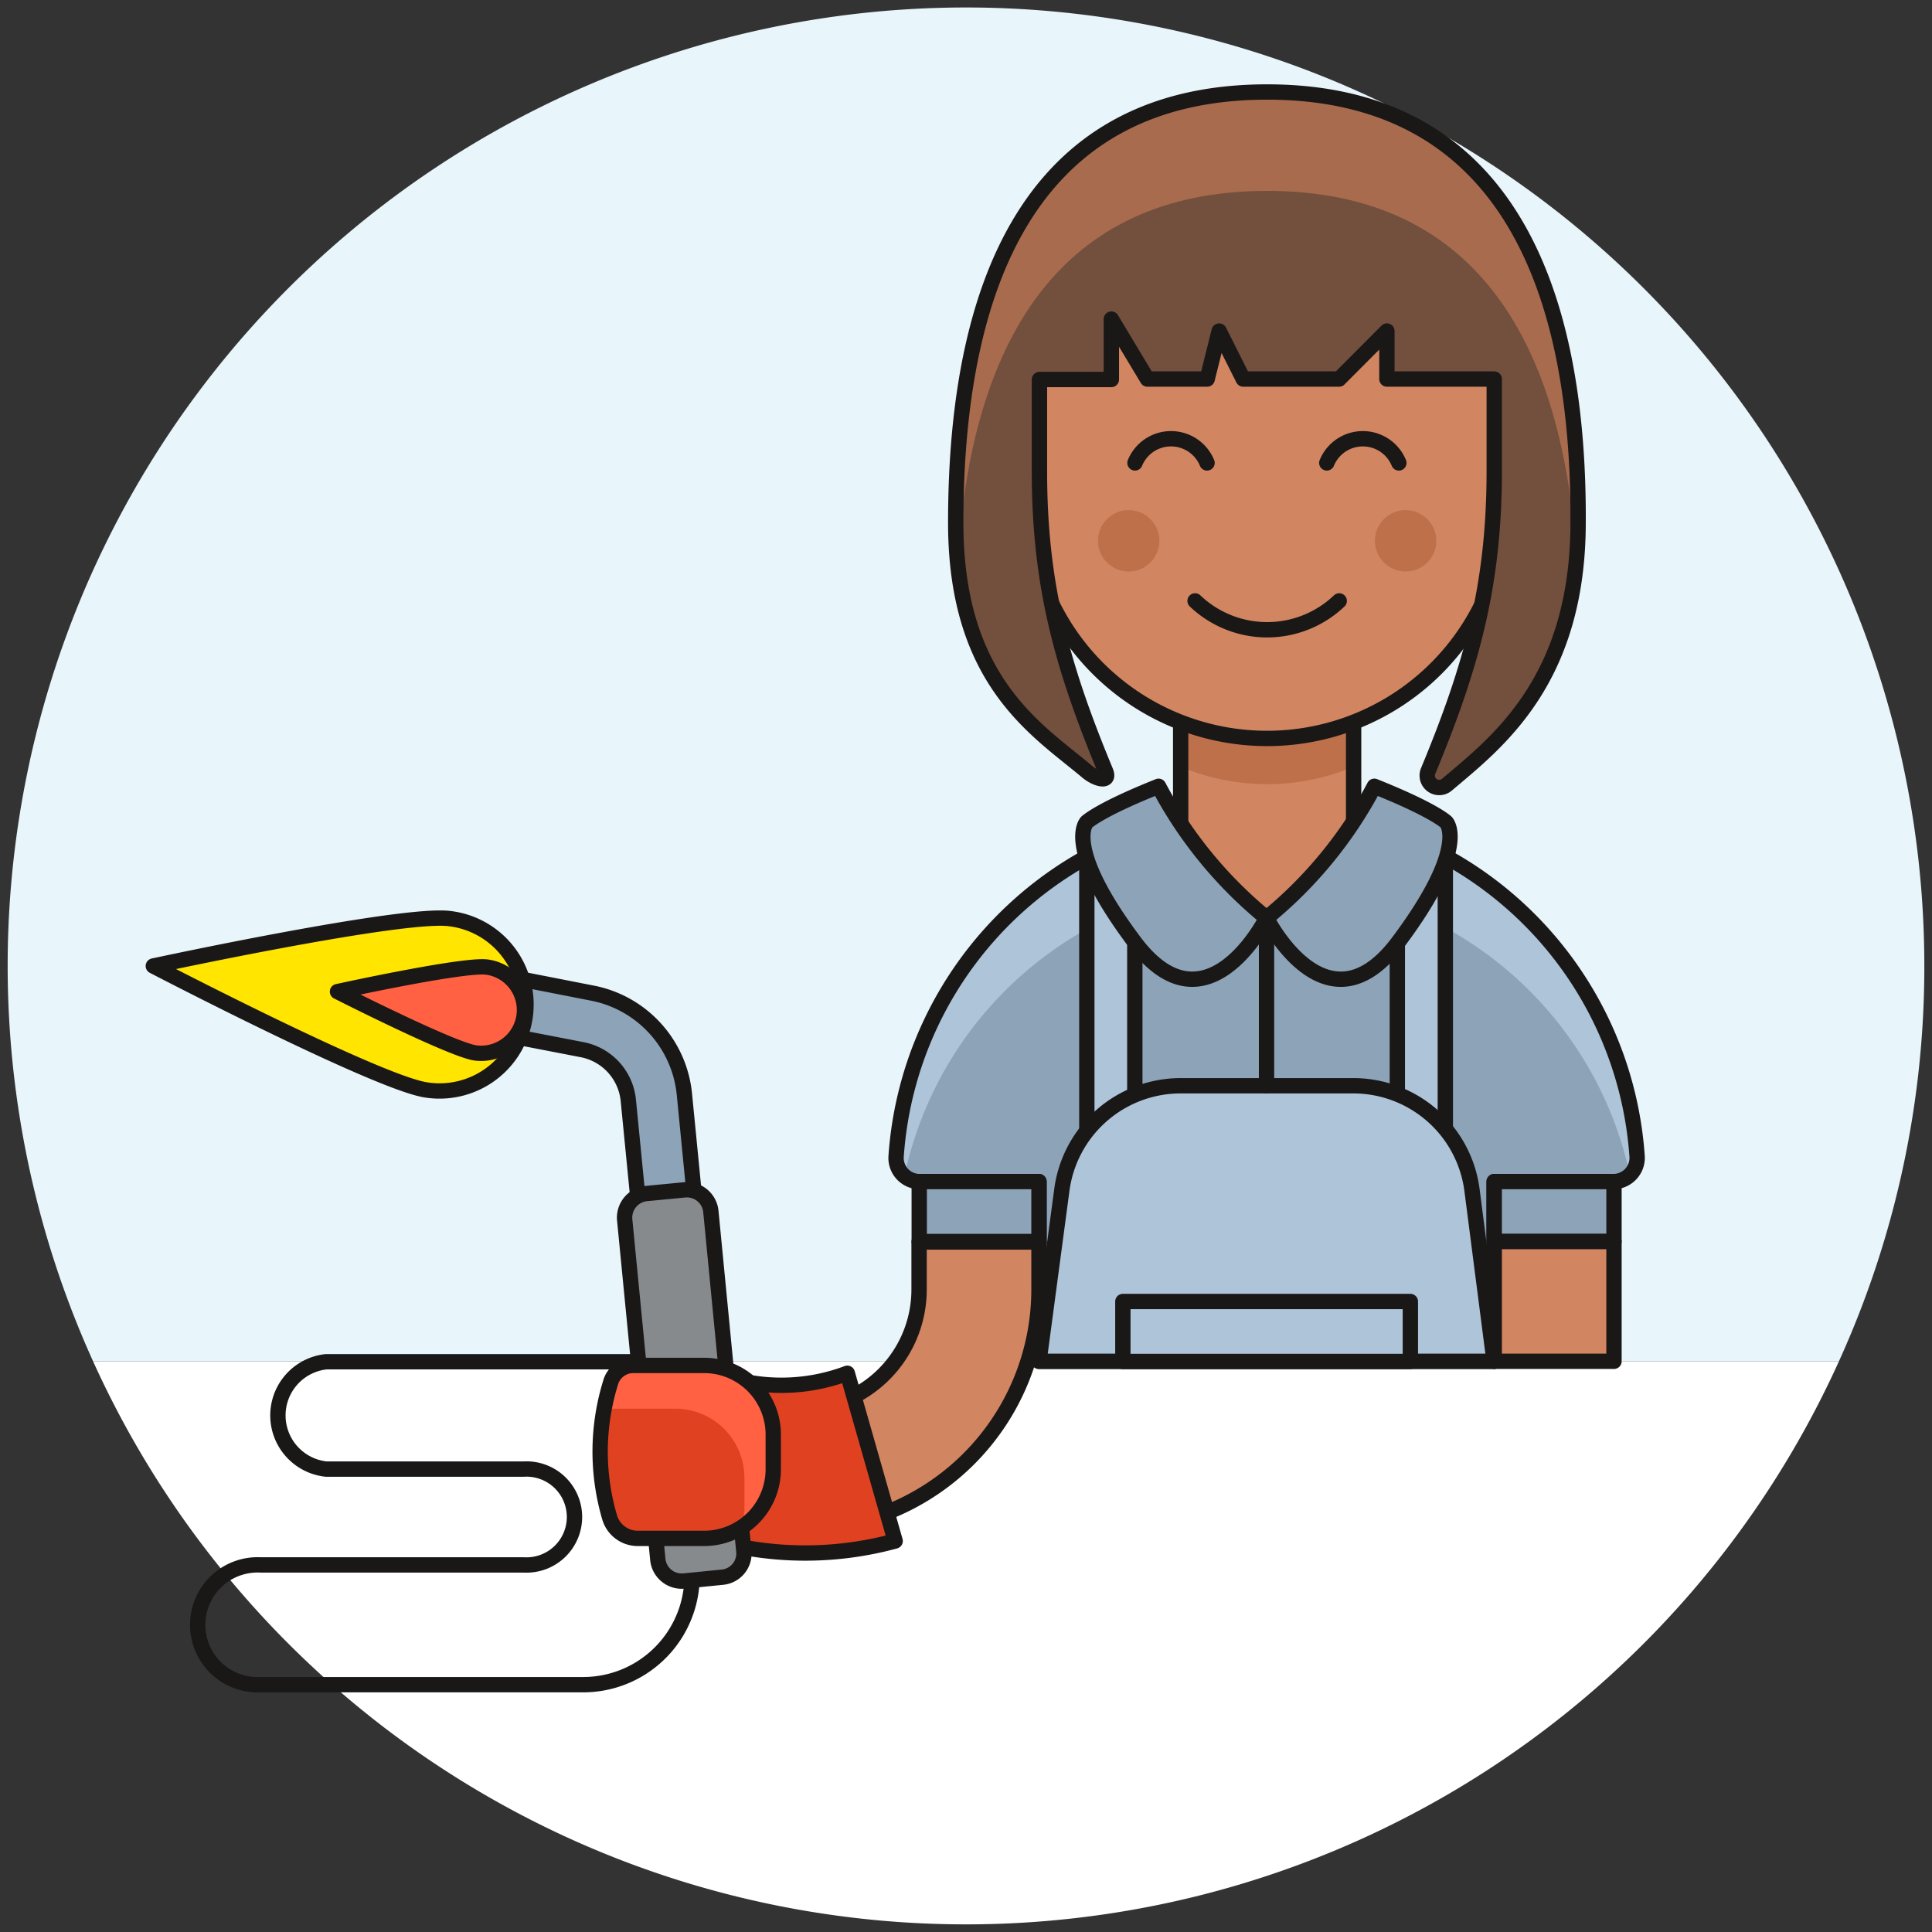
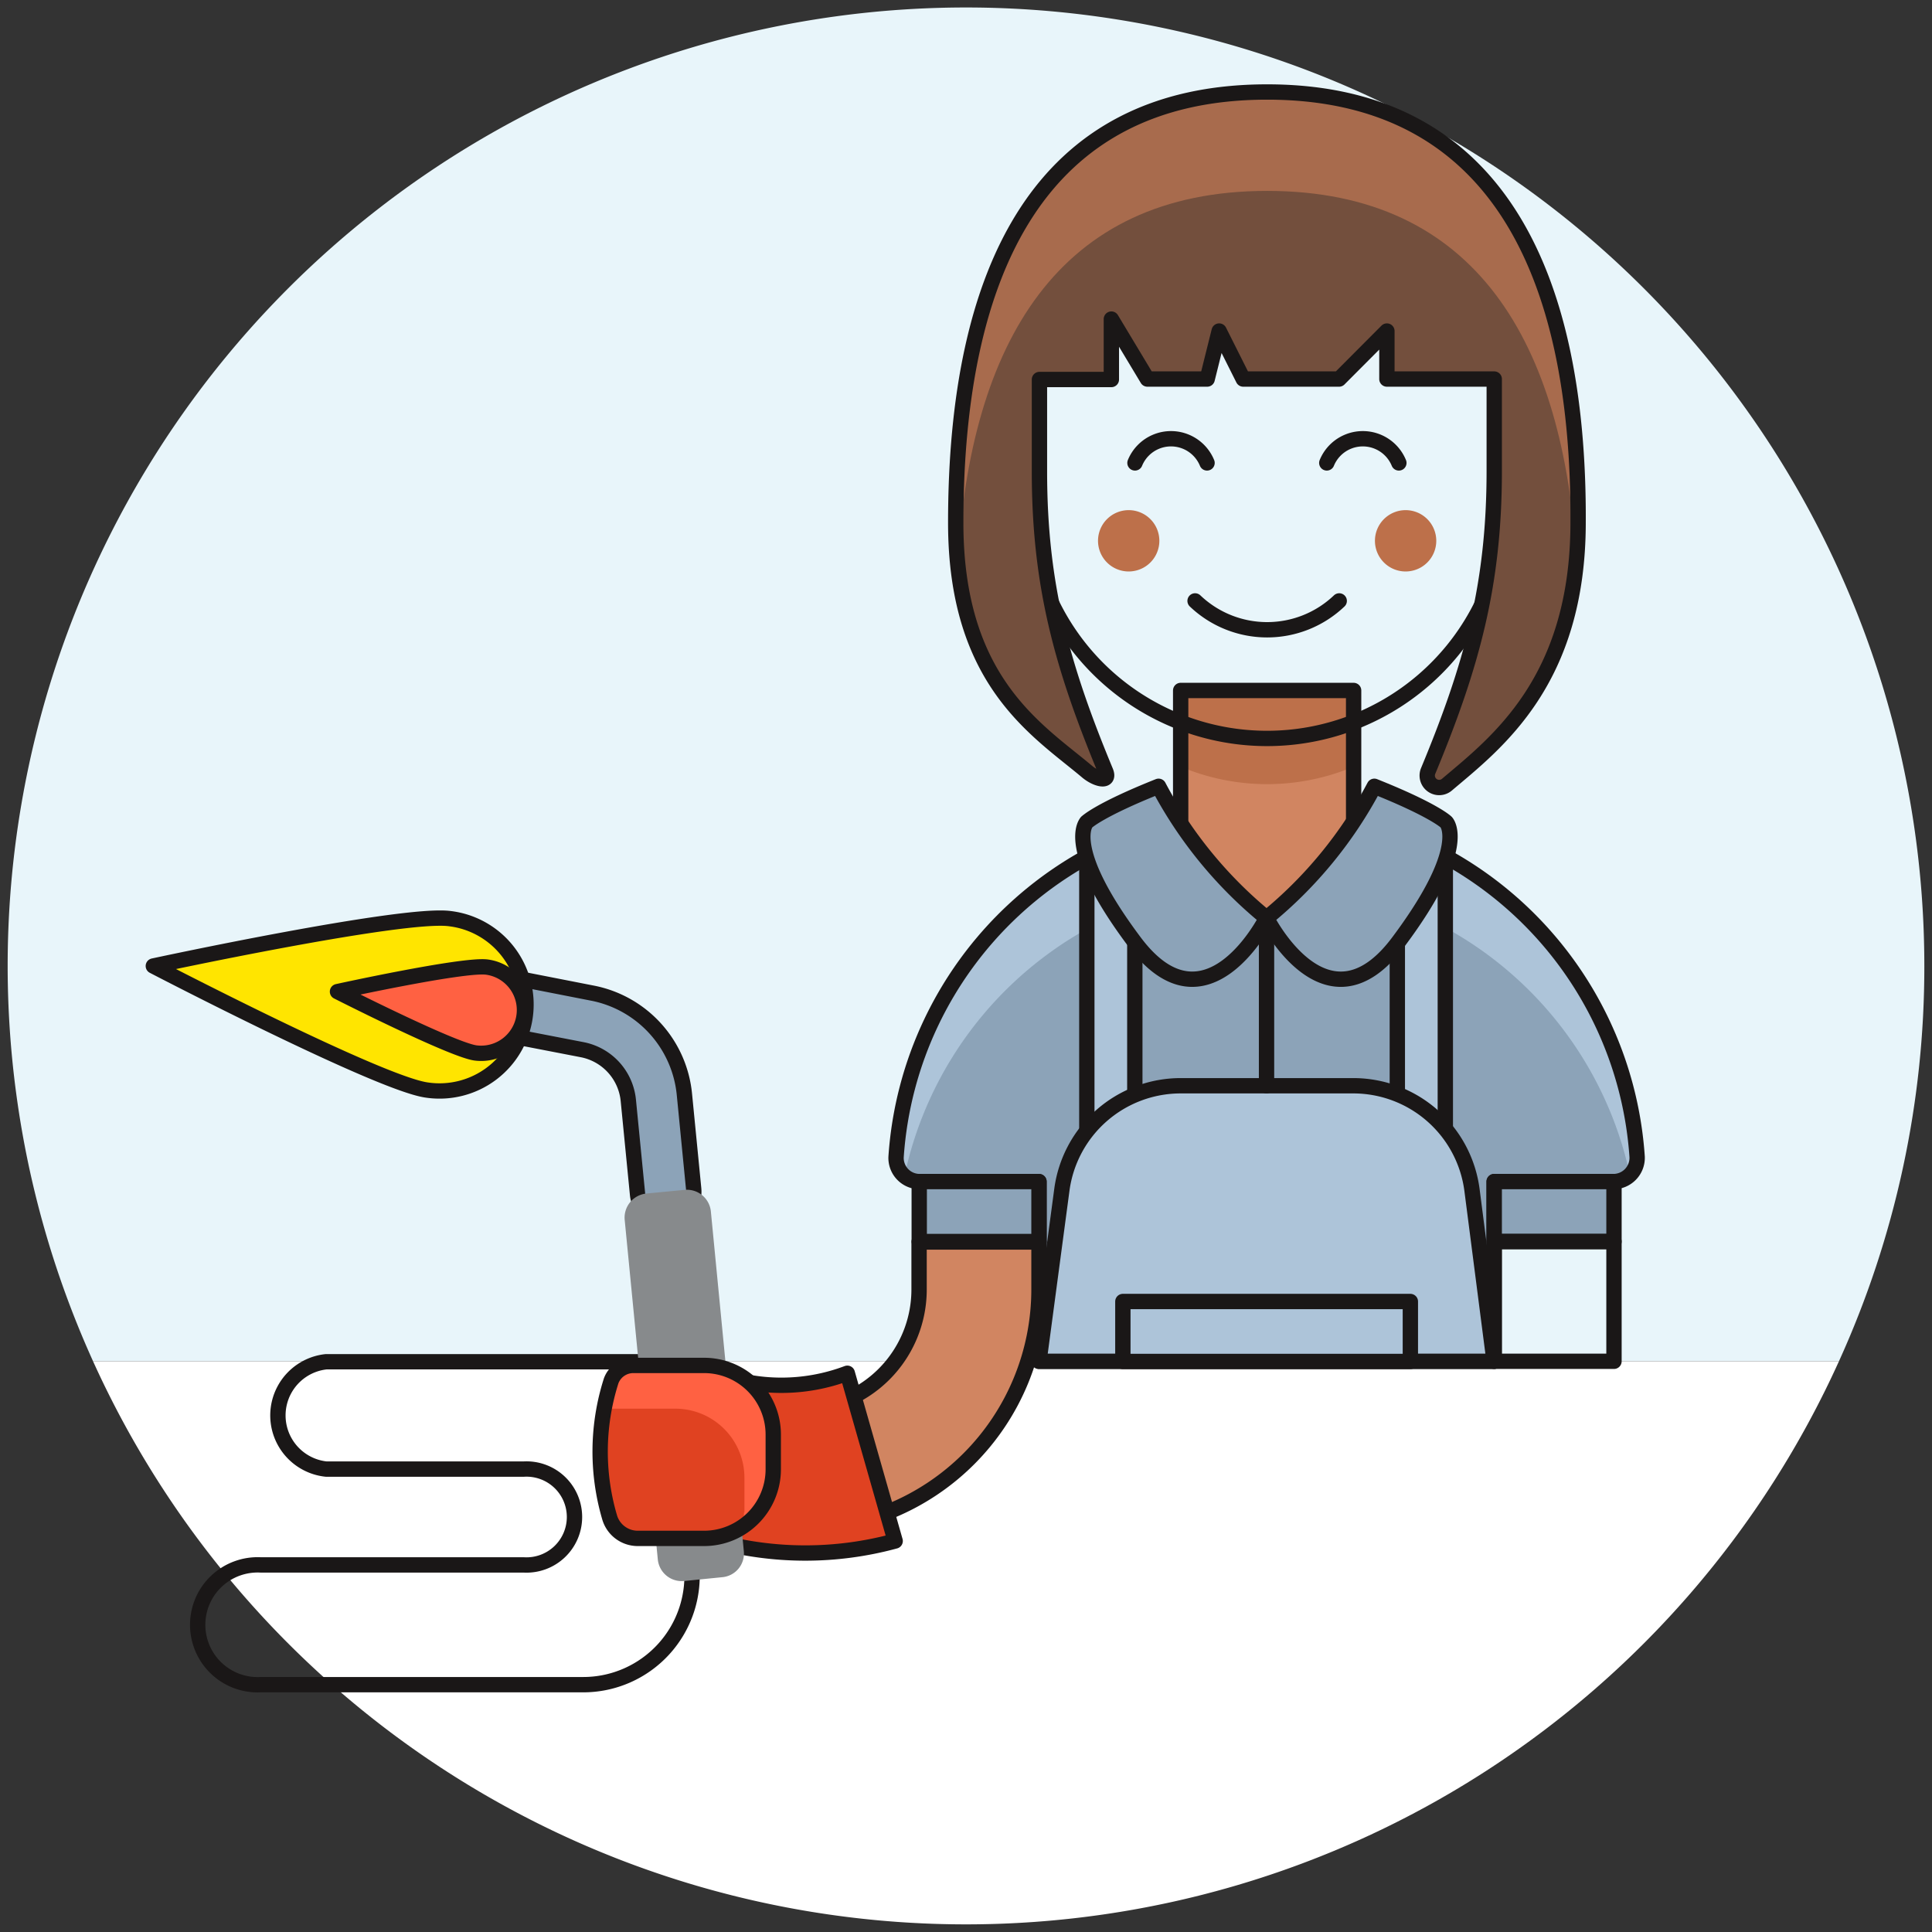
<svg xmlns="http://www.w3.org/2000/svg" id="Layer_1" data-name="Layer 1" viewBox="0 0 126 126">
  <rect x="0" y="0" width="126" height="126" fill="#333333" stroke="none" />
  <defs>
    <style>.cls-1{fill:#e8f5fa;}.cls-2{fill:#fff;}.cls-3,.cls-8{fill:none;stroke:#1a1717;stroke-linejoin:round;}.cls-3{stroke-linecap:round;}.cls-4{fill:#8ca3b8;}.cls-5{fill:#adc4d9;}.cls-6{fill:#d18561;}.cls-7{fill:#e04221;}.cls-9{fill:#878a8c;}.cls-10{fill:#ffe500;}.cls-11{fill:#ff6142;}.cls-12{fill:#bd704a;}.cls-13{fill:#734f3d;}.cls-14{fill:#a86b4d;}</style>
  </defs>
  <title>Apprenticeships_Active_125px</title>
  <path class="cls-1" d="M125.5,63A62.5,62.5,0,1,0,6.07,88.78H119.93A62.16,62.16,0,0,0,125.5,63" />
  <path class="cls-2" d="M6.07,88.78a62.49,62.49,0,0,0,113.86,0Z" />
  <path class="cls-3" d="M45.1,102.06h0A7.1,7.1,0,0,1,38,109.87H17a3.91,3.91,0,1,1,0-7.81H34.16a3.13,3.13,0,1,0,0-6.25H21.27a3.52,3.52,0,0,1,0-7H44.64" />
  <path class="cls-4" d="M105.2,77.06a1.55,1.55,0,0,0,1.57-1.61,24.22,24.22,0,0,0-48.33,0A1.54,1.54,0,0,0,60,77.06h7.76V88.78H97.44V77.06Z" />
  <path class="cls-5" d="M59,76.64a24.19,24.19,0,0,1,47.3,0,1.43,1.43,0,0,0,.52-1.19,24.22,24.22,0,0,0-48.33,0A1.42,1.42,0,0,0,59,76.64" />
  <path class="cls-3" d="M105.2,77.06a1.55,1.55,0,0,0,1.57-1.61,24.22,24.22,0,0,0-48.33,0A1.54,1.54,0,0,0,60,77.06h7.76V88.78H97.44V77.06Z" />
  <polygon class="cls-6" points="88.28 56.27 82.64 60.03 77 56.27 77 47.8 88.28 47.8 88.28 56.27" />
  <rect class="cls-5" x="70.88" y="53.63" width="3.13" height="21.87" />
  <rect class="cls-3" x="70.88" y="53.63" width="3.13" height="21.87" />
  <rect class="cls-5" x="91.13" y="53.63" width="3.13" height="21.87" />
  <rect class="cls-3" x="91.13" y="53.63" width="3.13" height="21.87" />
  <path class="cls-4" d="M82.6,59.87S78.69,67.69,74,61.44s-3.13-7.82-3.13-7.82.78-.78,4.69-2.34a28,28,0,0,0,7,8.59" />
  <path class="cls-3" d="M82.6,59.87S78.69,67.69,74,61.44s-3.13-7.82-3.13-7.82.78-.78,4.69-2.34A28,28,0,0,0,82.6,59.87Z" />
  <path class="cls-4" d="M82.6,59.87s3.91,7.82,8.59,1.57,3.13-7.82,3.13-7.82-.78-.78-4.69-2.34a27.89,27.89,0,0,1-7,8.59" />
  <path class="cls-3" d="M82.6,59.87s3.91,7.82,8.59,1.57,3.13-7.82,3.13-7.82-.78-.78-4.69-2.34A27.89,27.89,0,0,1,82.6,59.87Z" />
  <rect class="cls-4" x="59.95" y="77.06" width="7.81" height="3.91" />
  <rect class="cls-3" x="59.95" y="77.06" width="7.81" height="3.91" />
  <rect class="cls-4" x="97.45" y="77.06" width="7.81" height="3.91" />
  <rect class="cls-3" x="97.45" y="77.06" width="7.81" height="3.91" />
  <path class="cls-5" d="M88.24,70.81H77a7.82,7.82,0,0,0-7.75,6.8L67.76,88.78H97.44L96,77.61a7.81,7.81,0,0,0-7.75-6.8" />
  <path class="cls-3" d="M88.24,70.81H77a7.82,7.82,0,0,0-7.75,6.8L67.76,88.78H97.44L96,77.61A7.81,7.81,0,0,0,88.24,70.81Z" />
  <line class="cls-3" x1="82.6" y1="59.88" x2="82.6" y2="70.81" />
  <rect class="cls-5" x="73.23" y="84.88" width="18.75" height="3.91" />
  <rect class="cls-3" x="73.23" y="84.88" width="18.75" height="3.91" />
-   <rect class="cls-6" x="97.45" y="80.97" width="7.81" height="7.81" />
  <rect class="cls-3" x="97.45" y="80.97" width="7.81" height="7.81" />
  <path class="cls-6" d="M67.76,84.09A15.63,15.63,0,0,1,52.13,99.72H47.44V91.91h4.69a7.81,7.81,0,0,0,7.81-7.82V81h7.82Z" />
  <path class="cls-3" d="M67.76,84.09A15.63,15.63,0,0,1,52.13,99.72H47.44V91.91h4.69a7.81,7.81,0,0,0,7.81-7.82V81h7.82Z" />
  <path class="cls-7" d="M58.38,100.5a22.29,22.29,0,0,1-11.72,0V89.56a12.18,12.18,0,0,0,8.6,0Z" />
  <path class="cls-3" d="M58.38,100.5a22.29,22.29,0,0,1-11.72,0V89.56a12.18,12.18,0,0,0,8.6,0Z" />
  <path class="cls-4" d="M43.58,79.59a1.88,1.88,0,0,1-2-1.69l-.6-6.11a3.74,3.74,0,0,0-3-3.33L32.4,67.38a1.88,1.88,0,0,1,.73-3.69l5.51,1.08a7.46,7.46,0,0,1,6,6.65l.6,6.12a1.88,1.88,0,0,1-1.69,2" />
  <path class="cls-8" d="M43.58,79.59a1.88,1.88,0,0,1-2-1.69l-.6-6.11a3.74,3.74,0,0,0-3-3.33L32.4,67.38a1.88,1.88,0,0,1,.73-3.69l5.51,1.08a7.46,7.46,0,0,1,6,6.65l.6,6.12A1.88,1.88,0,0,1,43.58,79.59Z" />
  <path class="cls-9" d="M47.11,102.86l-2.5.25a1.57,1.57,0,0,1-1.71-1.41L40.74,79.55a1.58,1.58,0,0,1,1.41-1.71l2.5-.24A1.57,1.57,0,0,1,46.36,79l2.15,22.16a1.55,1.55,0,0,1-1.4,1.7" />
-   <path class="cls-3" d="M47.11,102.86l-2.5.25a1.57,1.57,0,0,1-1.71-1.41L40.74,79.55a1.58,1.58,0,0,1,1.41-1.71l2.5-.24A1.57,1.57,0,0,1,46.36,79l2.15,22.16A1.55,1.55,0,0,1,47.11,102.86Z" />
  <path class="cls-10" d="M29.33,59.91a5.64,5.64,0,1,1-1.49,11.18C24.76,70.68,10,63,10,63s16.29-3.53,19.38-3.12" />
  <path class="cls-8" d="M29.33,59.91a5.64,5.64,0,1,1-1.49,11.18C24.76,70.68,10,63,10,63S26.24,59.5,29.33,59.91Z" />
  <path class="cls-11" d="M31.75,63.07a2.82,2.82,0,0,1-.74,5.6c-1.54-.21-9-4-9-4s8.15-1.77,9.69-1.57" />
  <path class="cls-8" d="M31.75,63.07a2.82,2.82,0,0,1-.74,5.6c-1.54-.21-9-4-9-4S30.21,62.87,31.75,63.07Z" />
  <path class="cls-7" d="M39.75,98.93a1.91,1.91,0,0,0,1.82,1.4h4.35a4.51,4.51,0,0,0,4.51-4.51V93.57a4.51,4.51,0,0,0-4.51-4.52H41.34a1.54,1.54,0,0,0-1.48,1,15.18,15.18,0,0,0-.11,8.83" />
  <path class="cls-11" d="M48.55,98.64V96.39A4.51,4.51,0,0,0,44,91.87H39.41a16.68,16.68,0,0,1,.42-1.69,1.58,1.58,0,0,1,1.51-1.13h4.57a4.52,4.52,0,0,1,4.52,4.52v2.25a4.5,4.5,0,0,1-2,3.73,4.53,4.53,0,0,0,.09-.91" />
  <path class="cls-3" d="M39.75,98.93a1.91,1.91,0,0,0,1.82,1.4h4.35a4.51,4.51,0,0,0,4.51-4.51V93.57a4.51,4.51,0,0,0-4.51-4.52H41.34a1.54,1.54,0,0,0-1.48,1A15.18,15.18,0,0,0,39.75,98.93Z" />
  <path class="cls-12" d="M77,50a14.52,14.52,0,0,0,11.28,0V45H77Z" />
  <polyline class="cls-3" points="77 53.49 77 45.03 88.28 45.03 88.28 53.49" />
-   <path class="cls-6" d="M98.26,28.62v-3.9a15.63,15.63,0,1,0-31.25,0v3.9a3.13,3.13,0,0,0,0,6.26l.19,0a15.61,15.61,0,0,0,30.87,0l.19,0a3.13,3.13,0,0,0,0-6.26" />
  <path class="cls-3" d="M98.26,28.62v-3.9a15.63,15.63,0,1,0-31.25,0v3.9a3.13,3.13,0,0,0,0,6.26l.19,0a15.61,15.61,0,0,0,30.87,0l.19,0a3.13,3.13,0,0,0,0-6.26Z" />
  <path class="cls-12" d="M75.61,35.27a2,2,0,1,1-2-2,2,2,0,0,1,2,2" />
  <path class="cls-12" d="M89.67,35.27a2,2,0,1,0,2-2,2,2,0,0,0-2,2" />
  <path class="cls-3" d="M97.48,24.72V22.38M67.79,24.72V22.38m10.93,7.81a2.54,2.54,0,0,0-4.7,0m17.21,0a2.54,2.54,0,0,0-4.7,0m-8.59,9a6.81,6.81,0,0,0,9.4,0" />
  <path class="cls-13" d="M82.64,6C67.79,6,62.33,17.69,62.33,34.09c0,10.37,5.33,13.51,8.55,16.22.62.53,1.54.75,1.23,0-2.84-6.84-4.32-12.14-4.32-19.56v-6h4.69V20.81l2.35,3.91h3.9l.78-3.13,1.57,3.13h6.25l3.12-3.13v3.13h7v6c0,7.42-1.47,12.72-4.31,19.56a.78.78,0,0,0,1.23.89c3.21-2.72,8.55-6.74,8.55-17.11C103,17.69,97.48,6,82.64,6" />
  <path class="cls-14" d="M82.64,12.45c13.65,0,19.36,9.93,20.19,24.29.08-.85.12-1.73.12-2.65C103,17.69,97.48,6,82.64,6S62.33,17.69,62.33,34.09c0,.92,0,1.8.12,2.65C63.28,22.38,69,12.45,82.64,12.45" />
  <path class="cls-3" d="M82.64,6C67.79,6,62.33,17.69,62.33,34.09c0,10.37,5.33,13.51,8.55,16.22.62.53,1.54.75,1.23,0-2.84-6.84-4.32-12.14-4.32-19.56v-6h4.69V20.81l2.35,3.91h3.9l.78-3.13,1.57,3.13h6.25l3.12-3.13v3.13h7v6c0,7.42-1.47,12.72-4.31,19.56a.78.78,0,0,0,1.23.89c3.21-2.72,8.55-6.74,8.55-17.11C103,17.69,97.48,6,82.64,6Z" />
</svg>